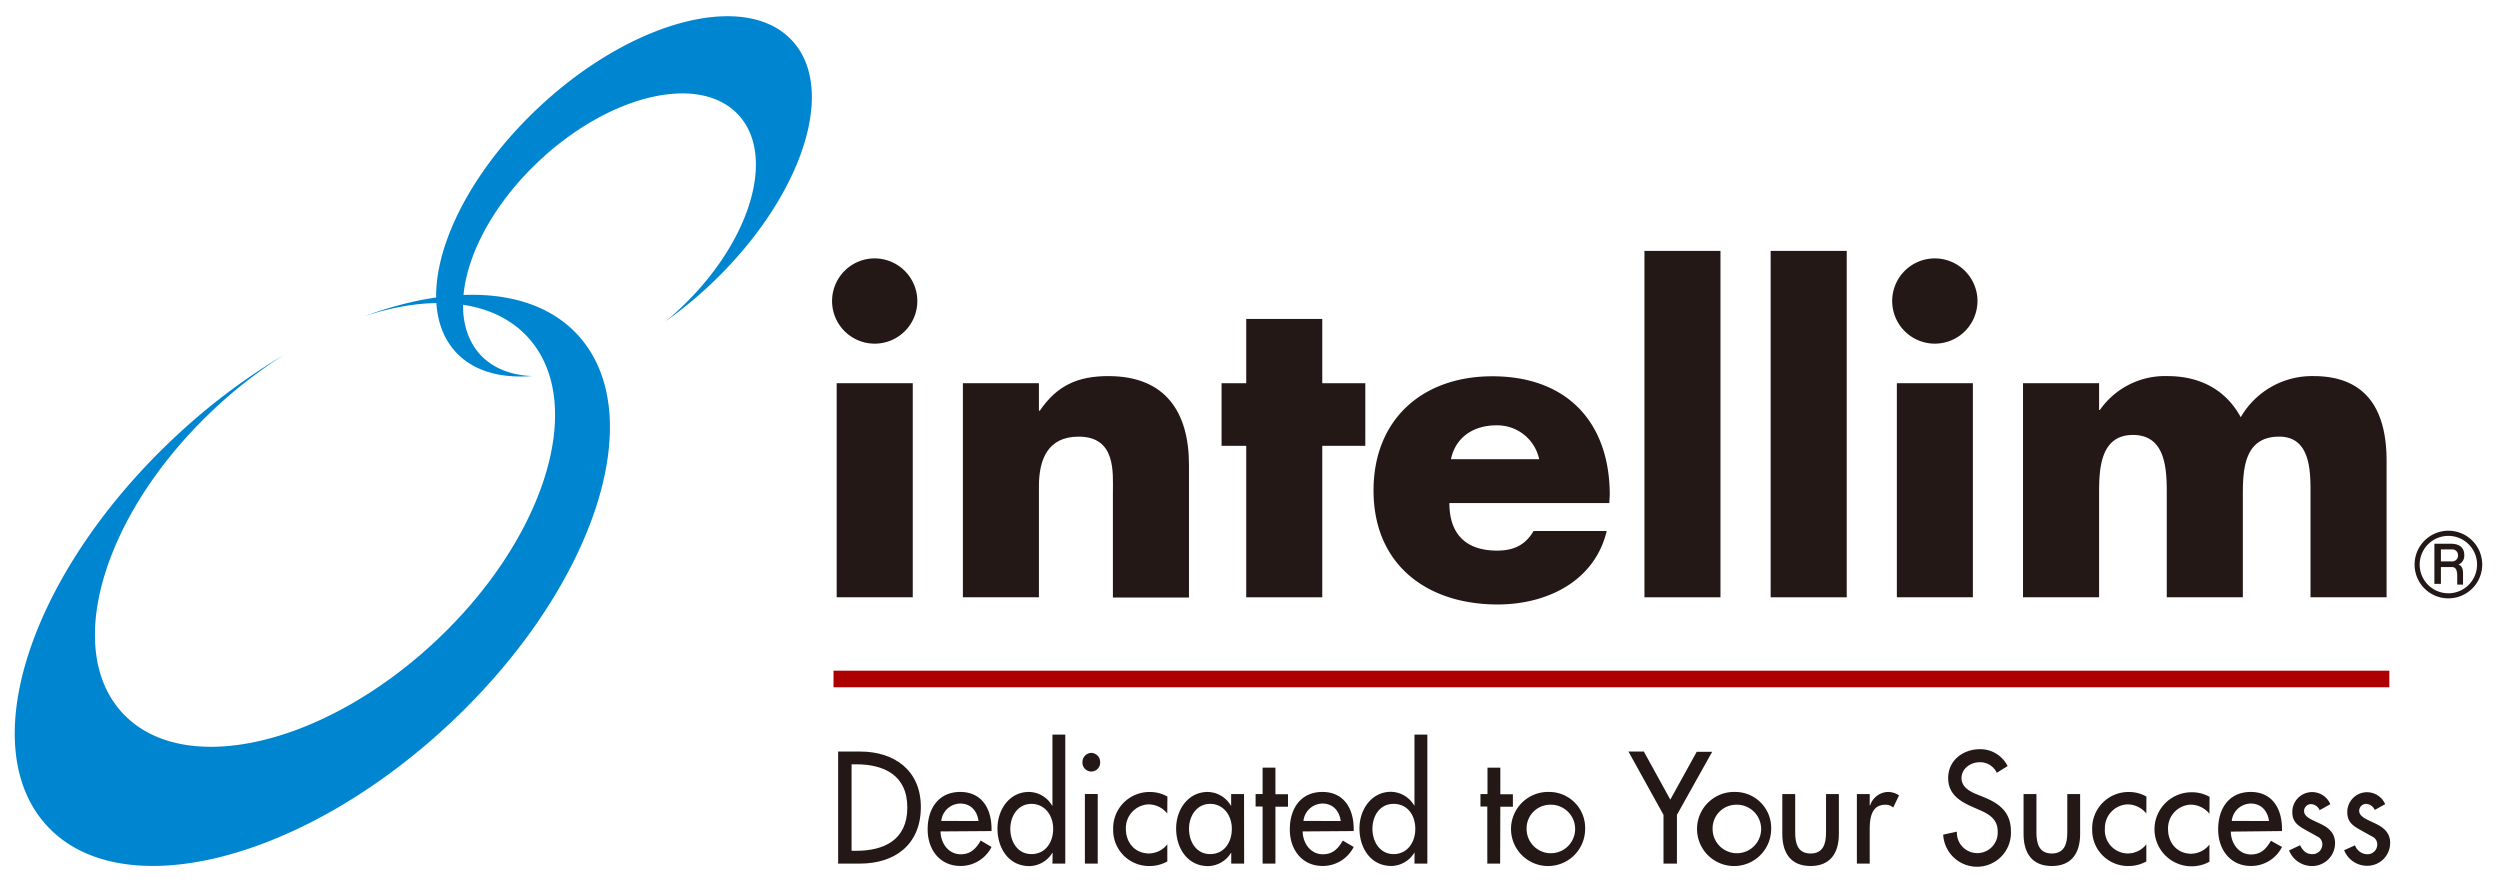
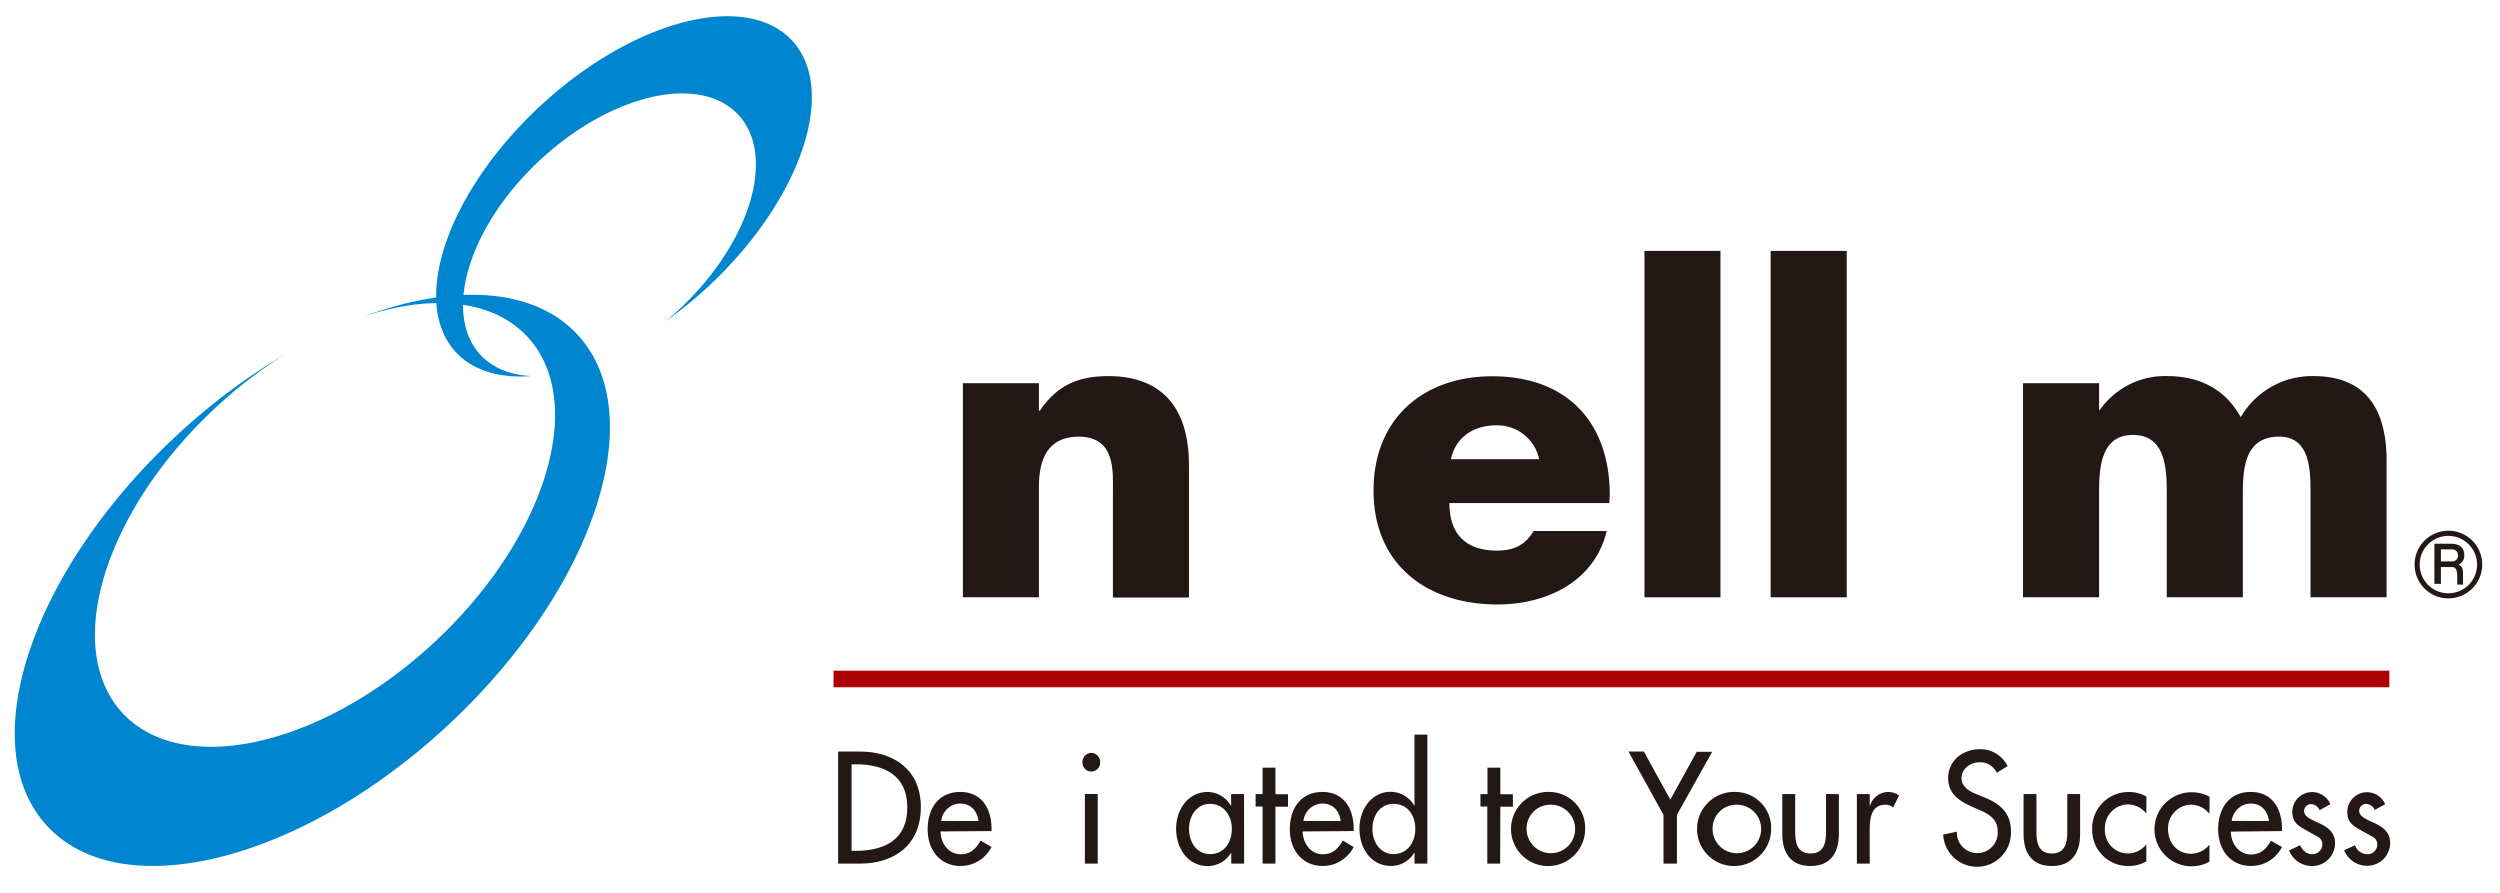
<svg xmlns="http://www.w3.org/2000/svg" id="レイヤー_1" data-name="レイヤー 1" viewBox="0 0 547.13 195.54">
  <defs>
    <style>.cls-1{fill:#231815;}.cls-2{fill:#0086d1;}.cls-3{fill:#ad0003;}</style>
  </defs>
-   <path class="cls-1" d="M199.76,130.72H183.11V83.87h16.65Zm1-64.85a9.33,9.33,0,1,1-9.32-9.32A9.36,9.36,0,0,1,200.76,65.87Z" />
  <path class="cls-1" d="M227.37,89.89h.19c3.84-5.66,8.5-7.58,15-7.58,12.62,0,17.65,8,17.65,19.46v29H243.56V107.89c0-4.48.73-12.33-7.5-12.33-6.76,0-8.69,5-8.69,10.87v24.29H210.73V83.87h16.64Z" />
-   <path class="cls-1" d="M289.38,130.72H272.74V97.57h-5.4V83.87h5.4V69.8h16.64V83.87h9.42v13.7h-9.42Z" />
  <path class="cls-1" d="M317.55,100.49c1-4.84,5-7.4,9.87-7.4a9.36,9.36,0,0,1,9.43,7.4Zm34.75,7.86c0-16-9.42-26-25.7-26-15.27,0-26,9.41-26,25,0,16.17,11.61,24.94,27.16,24.94,10.7,0,21.22-5,23.87-16.08h-16c-1.83,3.11-4.39,4.29-8,4.29-6.86,0-10.43-3.65-10.43-10.41h35Z" />
  <path class="cls-1" d="M376.53,130.72H359.89V54.91h16.64Z" />
  <path class="cls-1" d="M404.16,130.72H387.51V54.91h16.65Z" />
-   <path class="cls-1" d="M431.77,130.72H415.13V83.87h16.64Zm1-64.85a9.33,9.33,0,1,1-9.33-9.32A9.36,9.36,0,0,1,432.78,65.87Z" />
  <path class="cls-1" d="M459.39,89.71h.18a17.39,17.39,0,0,1,14.82-7.4c6.76,0,12.61,2.75,16,9a18,18,0,0,1,15.92-9c11.88,0,16,7.77,16,18.55v29.86H505.66V108.35c0-4.84.19-12.79-6.86-12.79-7.68,0-7.95,7.21-7.95,12.79v22.37H474.2V108.35c0-5.21,0-13.16-7.4-13.16s-7.41,8-7.41,13.16v22.37H442.74V83.87h16.65Z" />
  <path class="cls-1" d="M186.37,167.27h1c6,0,11.2,2.31,11.2,9.47s-5.2,9.46-11.2,9.46h-1ZM183.43,189h4.79c7.44,0,13.31-4,13.31-12.39,0-8.17-6-12.13-13.22-12.13h-4.88Z" />
  <path class="cls-1" d="M206,179.67a4.24,4.24,0,0,1,4.15-3.81c2.25,0,3.69,1.53,4,3.81Zm11,2.21v-.46c0-4.52-2.19-8.1-6.85-8.1s-7.13,3.52-7.13,8.2c0,4.49,2.72,8,7.2,8a7.58,7.58,0,0,0,6.78-4.16l-2.37-1.4c-1.07,1.82-2.23,3-4.38,3-2.69,0-4.38-2.44-4.41-5Z" />
-   <path class="cls-1" d="M225.73,186.92c-3,0-4.62-2.67-4.62-5.53s1.71-5.46,4.62-5.46,4.76,2.5,4.76,5.46S228.79,186.92,225.73,186.92Zm4.6,2.08h2.81V160.77h-2.81v15.55h-.07a5.94,5.94,0,0,0-5.09-3c-4.22,0-6.87,3.81-6.87,8,0,4.36,2.49,8.23,7,8.23a6,6,0,0,0,5-2.89h.07Z" />
  <path class="cls-1" d="M238.83,164.77a2,2,0,0,0-1.93,2,1.94,1.94,0,1,0,3.87,0A2,2,0,0,0,238.83,164.77Zm1.41,9h-2.81V189h2.81Z" />
-   <path class="cls-1" d="M255.49,174.33a7.69,7.69,0,0,0-3.87-1,7.93,7.93,0,0,0-8,8.2,7.85,7.85,0,0,0,7.85,8,8,8,0,0,0,4-1v-3.75a5.16,5.16,0,0,1-4,2c-3,0-5.07-2.28-5.07-5.4a5.18,5.18,0,0,1,4.88-5.34,5.28,5.28,0,0,1,4.18,2Z" />
  <path class="cls-1" d="M264.84,186.92c-3,0-4.62-2.67-4.62-5.53s1.72-5.46,4.62-5.46,4.75,2.5,4.75,5.46S267.91,186.92,264.84,186.92Zm7.42-13.14h-2.82v2.54h-.06a6,6,0,0,0-5.06-3c-4.26,0-6.92,3.81-6.92,8,0,4.36,2.54,8.23,7,8.23a6,6,0,0,0,5-2.89h.06V189h2.82Z" />
  <path class="cls-1" d="M279.13,189h-2.81V176.51h-1.53v-2.73h1.53V168h2.81v5.82h2.75v2.73h-2.75Z" />
  <path class="cls-1" d="M285.26,179.67a4.25,4.25,0,0,1,4.16-3.81c2.25,0,3.69,1.53,4,3.81Zm11,2.21v-.46c0-4.52-2.2-8.1-6.85-8.1s-7.13,3.52-7.13,8.2c0,4.49,2.72,8,7.19,8a7.6,7.6,0,0,0,6.79-4.16l-2.38-1.4c-1.07,1.82-2.22,3-4.38,3-2.69,0-4.37-2.44-4.41-5Z" />
  <path class="cls-1" d="M309.74,181.39c0-3-1.72-5.46-4.75-5.46s-4.63,2.63-4.63,5.46,1.65,5.53,4.63,5.53S309.74,184.38,309.74,181.39Zm-.16,5.24h-.06a6,6,0,0,1-5,2.89c-4.5,0-7-3.87-7-8.23,0-4.16,2.66-8,6.88-8a6,6,0,0,1,5.1,3h.06V160.77h2.82V189h-2.82Z" />
  <path class="cls-1" d="M328.31,189H325.5V176.51H324v-2.73h1.54V168h2.81v5.82h2.75v2.73h-2.75Z" />
  <path class="cls-1" d="M339.1,176.12a5.31,5.31,0,1,1-5,5.3A5.17,5.17,0,0,1,339.1,176.12Zm0-2.8a8.11,8.11,0,1,0,7.81,8.1A7.86,7.86,0,0,0,339.1,173.32Z" />
  <path class="cls-1" d="M356.39,164.48h3.37L365.55,175l5.78-10.47h3.38L367,178.33V189h-2.94V178.33Z" />
  <path class="cls-1" d="M379.81,176.12a5.31,5.31,0,1,1-5,5.3A5.17,5.17,0,0,1,379.81,176.12Zm0-2.8a8.11,8.11,0,1,0,7.81,8.1A7.86,7.86,0,0,0,379.81,173.32Z" />
  <path class="cls-1" d="M392.88,173.78v8.42c0,2.44.59,4.59,3.37,4.59s3.38-2.15,3.38-4.59v-8.42h2.81v8.75c0,4.16-1.88,7-6.19,7s-6.19-2.83-6.19-7v-8.75Z" />
  <path class="cls-1" d="M409.19,173.78h-2.81V189h2.81v-7.48c0-2.47.38-5.4,3.41-5.4a2.38,2.38,0,0,1,1.72.62l1.29-2.67a4.35,4.35,0,0,0-2.32-.75,4.22,4.22,0,0,0-4,2.93h-.1Z" />
  <path class="cls-1" d="M437,169.13a4,4,0,0,0-3.79-2.31c-1.87,0-3.93,1.33-3.93,3.48,0,1.92,1.81,2.92,3.28,3.51l1.69.69c3.34,1.36,5.84,3.28,5.84,7.38a7.42,7.42,0,0,1-14.82.78l3-.65a4.47,4.47,0,1,0,8.92-.13c0-2.64-2-3.78-4.07-4.65l-1.62-.72c-2.7-1.2-5.14-2.8-5.14-6.21,0-4,3.38-6.34,6.95-6.34a6.67,6.67,0,0,1,6.06,3.7Z" />
  <path class="cls-1" d="M445.68,173.78v8.42c0,2.44.6,4.59,3.37,4.59s3.38-2.15,3.38-4.59v-8.42h2.81v8.75c0,4.16-1.87,7-6.19,7s-6.19-2.83-6.19-7v-8.75Z" />
  <path class="cls-1" d="M469.75,174.33a7.71,7.71,0,0,0-3.87-1,7.94,7.94,0,0,0-8,8.2,7.85,7.85,0,0,0,7.85,8,8,8,0,0,0,4-1v-3.75a5.16,5.16,0,0,1-4,2,5.06,5.06,0,0,1-5.07-5.4,5.18,5.18,0,0,1,4.88-5.34,5.3,5.3,0,0,1,4.19,2Z" />
  <path class="cls-1" d="M483.54,178.1a5.3,5.3,0,0,0-4.19-2,5.18,5.18,0,0,0-4.87,5.34c0,3.12,2.09,5.4,5.06,5.4a5.18,5.18,0,0,0,4-2v3.75a8,8,0,0,1-4,1,8.1,8.1,0,0,1,.15-16.2,7.75,7.75,0,0,1,3.88,1Z" />
  <path class="cls-1" d="M488.42,179.67a4.25,4.25,0,0,1,4.15-3.81c2.26,0,3.69,1.53,4,3.81Zm11,2.21v-.46c0-4.52-2.18-8.1-6.85-8.1s-7.12,3.52-7.12,8.2c0,4.49,2.72,8,7.18,8a7.57,7.57,0,0,0,6.79-4.16L497,184c-1.06,1.82-2.21,3-4.37,3-2.69,0-4.38-2.44-4.41-5Z" />
  <path class="cls-1" d="M510,176a4.33,4.33,0,0,0-8.32,1.76c0,2.08,1.19,2.92,2.82,3.83l2.75,1.53a1.85,1.85,0,0,1,1,1.66,2.14,2.14,0,0,1-2.22,2.15c-1.35,0-2.06-.81-2.66-1.95l-2.4,1.14a5.38,5.38,0,0,0,5.06,3.41,5,5,0,0,0,5-5c0-2.41-1.65-3.51-3.37-4.32s-3.41-1.41-3.41-2.74a1.54,1.54,0,0,1,1.53-1.49,2.18,2.18,0,0,1,1.88,1.33Z" />
  <path class="cls-1" d="M519.71,177.26a2.15,2.15,0,0,0-1.88-1.33,1.53,1.53,0,0,0-1.52,1.49c0,1.33,1.68,1.92,3.4,2.74s3.38,1.91,3.38,4.32a5,5,0,0,1-5,5,5.39,5.39,0,0,1-5.07-3.41L515.4,185a2.91,2.91,0,0,0,2.66,1.95,2.13,2.13,0,0,0,2.21-2.15,1.85,1.85,0,0,0-1-1.66l-2.75-1.53c-1.62-.91-2.81-1.75-2.81-3.83A4.32,4.32,0,0,1,522,176Z" />
  <path class="cls-2" d="M173.71,9.28C164-2,139.49,3.88,119,22.49S89.69,65.36,99.41,76.67c3.78,4.4,9.81,6.19,17,5.63-4.79-.2-8.85-1.84-11.59-5-8-9.36-1.78-28.55,14-42.85s35.08-18.31,43.11-8.94,1.78,28.55-14,42.86c-.77.7-1.56,1.37-2.34,2a95.42,95.42,0,0,0,8.59-6.9C174.67,44.85,183.43,20.59,173.71,9.28Z" />
  <path class="cls-2" d="M127,73.93c-9.43-11-27.37-12.07-47.25-4.72,15.07-5,28.75-3.62,36.23,5.11,12.62,14.73,2.77,44.84-22,67.24s-55.07,28.62-67.7,13.89-2.78-44.84,22-67.24A101.54,101.54,0,0,1,62.18,77.65,137.37,137.37,0,0,0,40.08,94c-32.39,29.32-46,67.86-30.37,86.08S64.25,189.34,96.64,160,142.63,92.16,127,73.93Z" />
  <path class="cls-1" d="M537.77,127.94v-1.76c0-1.56-.37-2.08-1.21-2.08H534.2v3.68h-1.43V119h3.62c1.65,0,2.92.69,2.92,2.44a2.13,2.13,0,0,1-1.27,2.13c.69.25,1,.75,1,2v2.38Zm-1.19-7.7H534.2v2.62h2.33a1.26,1.26,0,0,0,1.41-1.31A1.25,1.25,0,0,0,536.58,120.24Z" />
  <path class="cls-1" d="M528.44,123.56a7.4,7.4,0,1,1,7.39,7.39A7.38,7.38,0,0,1,528.44,123.56Zm7.39,6.28a6.28,6.28,0,1,0-6.28-6.28A6.28,6.28,0,0,0,535.83,129.84Z" />
  <rect class="cls-3" x="182.42" y="146.78" width="340.49" height="3.63" />
</svg>